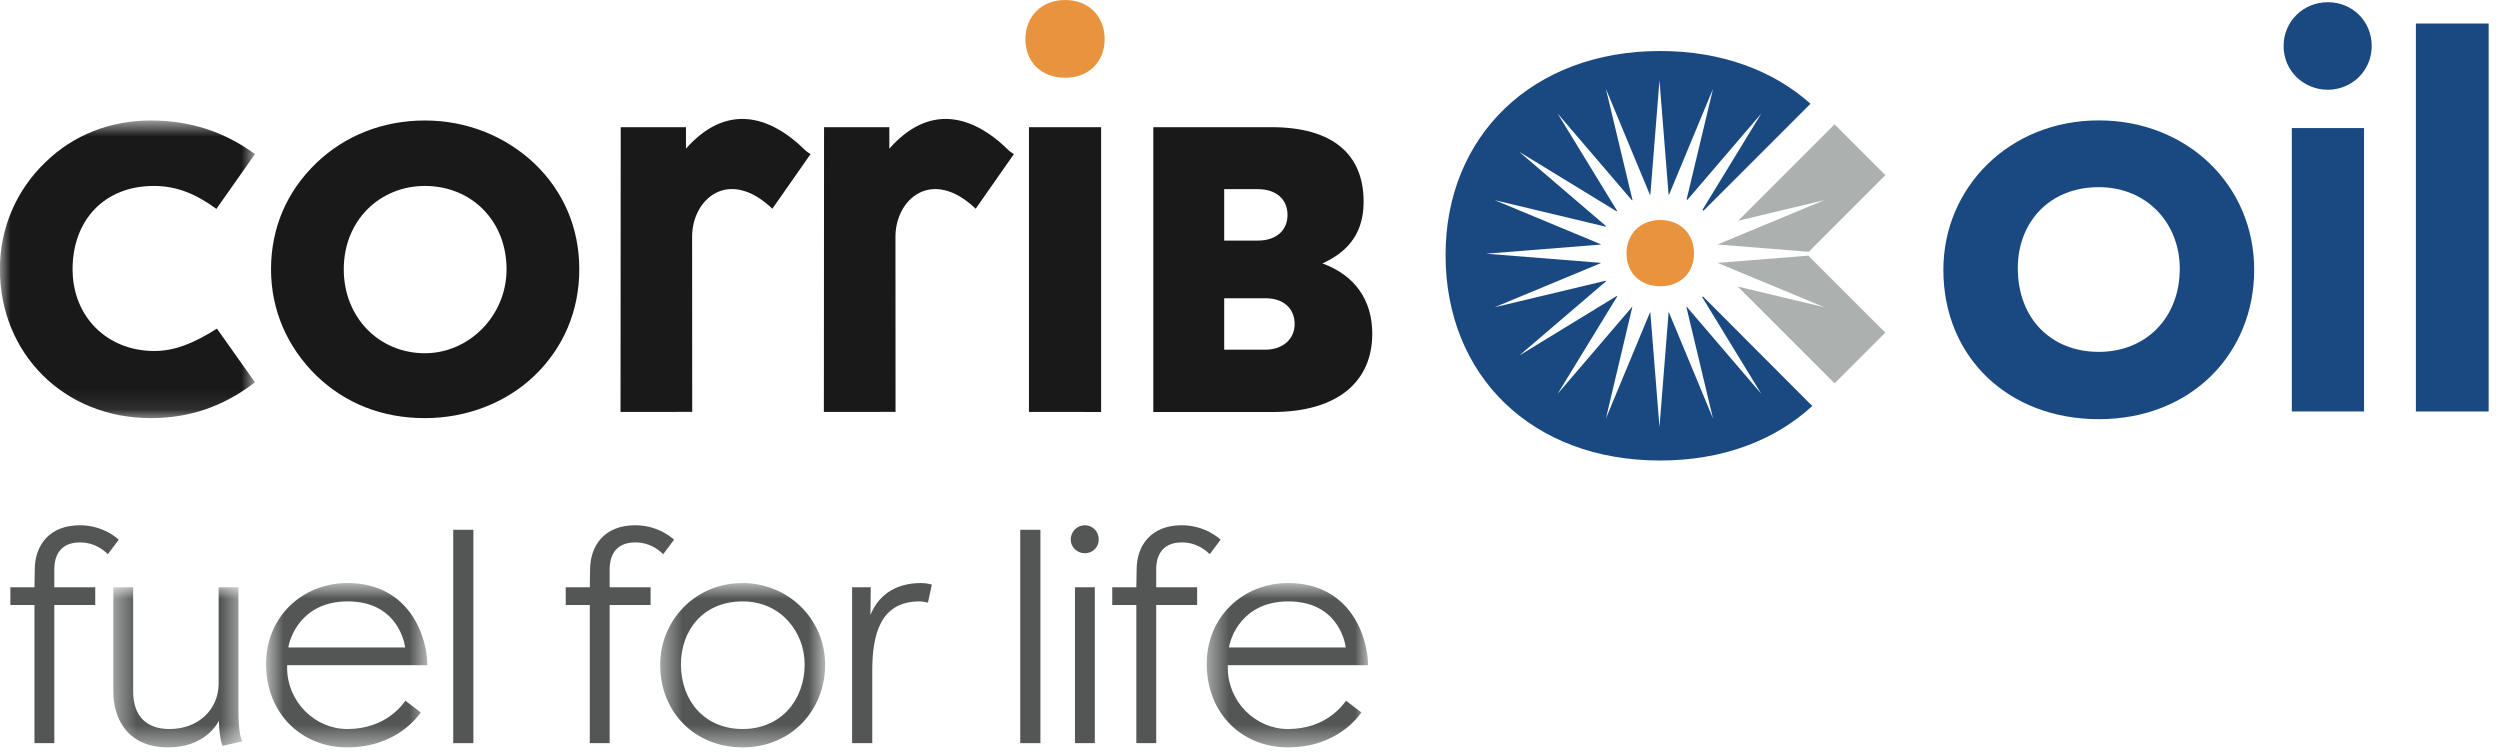
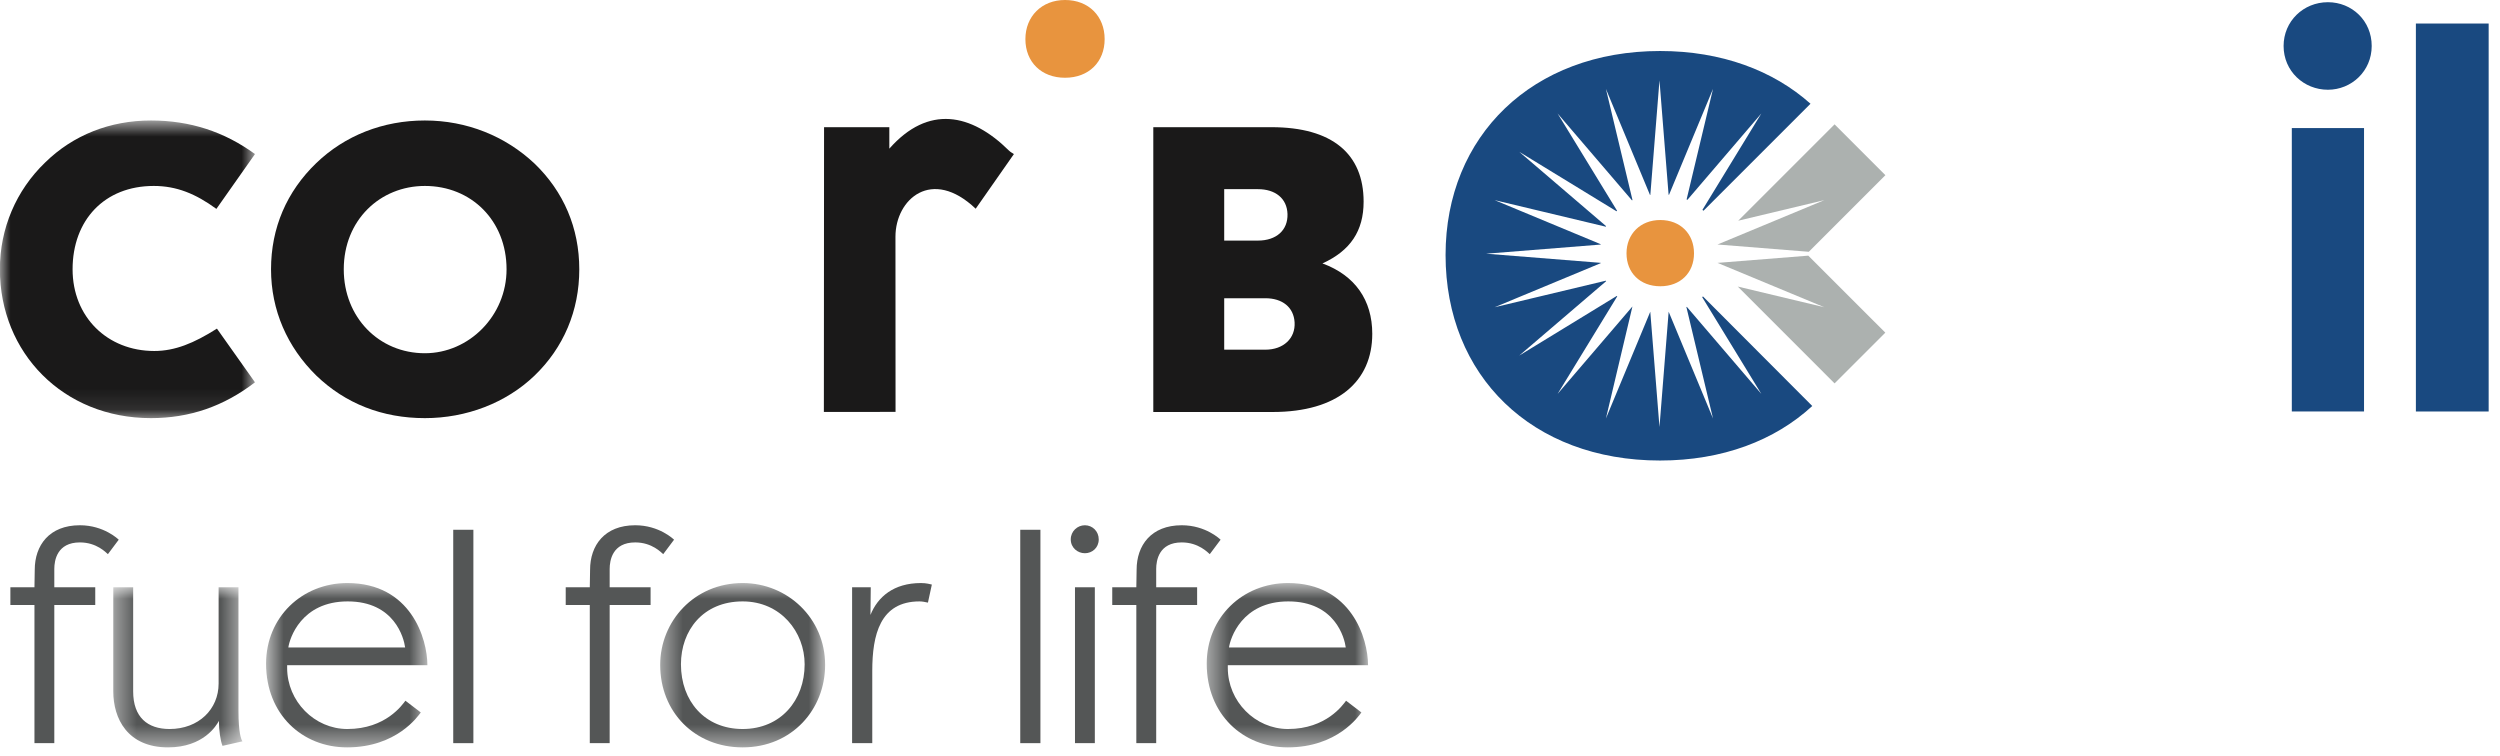
<svg xmlns="http://www.w3.org/2000/svg" width="119" height="36" viewBox="0 0 119 36" fill="none">
-   <path fill-rule="evenodd" clip-rule="evenodd" d="M96.047 12.764C96.047 10.602 97.531 8.909 99.902 8.909C102.194 8.909 103.757 10.628 103.757 12.789C103.757 15.108 102.168 16.749 99.902 16.749C97.636 16.749 96.047 15.16 96.047 12.764ZM99.902 5.731C95.63 5.731 92.504 8.935 92.504 12.842C92.504 17.009 95.604 19.953 99.902 19.953C104.33 19.953 107.299 16.801 107.299 12.842C107.299 8.804 104.095 5.731 99.902 5.731Z" fill="#194980" />
  <path fill-rule="evenodd" clip-rule="evenodd" d="M108.699 2.188C108.699 3.387 109.663 4.272 110.809 4.272C111.929 4.272 112.893 3.387 112.893 2.188C112.893 0.99 111.955 0.105 110.809 0.105C109.637 0.105 108.699 1.016 108.699 2.188ZM109.09 19.587H112.528V6.095H109.09V19.587Z" fill="#194980" />
  <path fill-rule="evenodd" clip-rule="evenodd" d="M114.996 19.587H118.46V1.12H114.996V19.587Z" fill="#194980" />
  <path fill-rule="evenodd" clip-rule="evenodd" d="M54.897 6.054V19.611H60.578C63.674 19.611 65.32 18.162 65.32 15.889C65.32 14.283 64.497 13.107 62.949 12.539C64.281 11.931 64.908 10.991 64.908 9.6C64.908 7.328 63.419 6.054 60.52 6.054H54.897ZM58.272 14.196H60.23C61.041 14.196 61.581 14.624 61.623 15.345C61.667 16.104 61.094 16.645 60.23 16.645H58.272V14.196ZM58.272 9.004H59.877C60.706 9.004 61.263 9.444 61.285 10.19C61.307 10.954 60.759 11.452 59.877 11.452H58.272V9.004Z" fill="#1A1919" />
-   <path fill-rule="evenodd" clip-rule="evenodd" d="M48.978 19.608L52.413 19.61V6.054L48.978 6.055V19.608Z" fill="#1A1919" />
  <mask id="mask0_1629_15216" style="mask-type:luminance" maskUnits="userSpaceOnUse" x="0" y="5" width="13" height="15">
    <path d="M0 5.735H12.137V19.903H0V5.735Z" fill="white" />
  </mask>
  <g mask="url(#mask0_1629_15216)">
    <path fill-rule="evenodd" clip-rule="evenodd" d="M12.137 18.198L10.326 15.642C9.234 16.334 8.329 16.707 7.344 16.707C5.107 16.707 3.455 15.083 3.455 12.819C3.455 10.476 4.973 8.851 7.317 8.851C8.409 8.851 9.314 9.224 10.3 9.943L12.137 7.333C10.673 6.268 9.048 5.735 7.184 5.735C5.24 5.735 3.482 6.428 2.151 7.733C0.766 9.064 -0.006 10.875 -0.006 12.819C-0.006 16.787 3.003 19.903 7.184 19.903C9.021 19.903 10.646 19.344 12.137 18.198Z" fill="#1A1919" />
  </g>
  <path fill-rule="evenodd" clip-rule="evenodd" d="M16.363 12.819C16.363 10.476 18.094 8.851 20.224 8.851C22.435 8.851 24.112 10.502 24.112 12.819C24.112 15.03 22.328 16.814 20.224 16.814C18.04 16.814 16.363 15.109 16.363 12.819ZM12.901 12.819C12.901 14.763 13.673 16.521 15.058 17.879C16.442 19.211 18.2 19.903 20.224 19.903C22.195 19.903 24.086 19.183 25.444 17.879C26.828 16.547 27.574 14.79 27.574 12.819C27.574 10.849 26.828 9.118 25.444 7.786C24.059 6.481 22.221 5.735 20.224 5.735C18.227 5.735 16.416 6.454 15.058 7.759C13.646 9.118 12.901 10.849 12.901 12.819Z" fill="#1A1919" />
-   <path fill-rule="evenodd" clip-rule="evenodd" d="M29.537 19.608L32.949 19.606L32.945 11.266C32.945 9.477 34.678 7.949 36.764 9.935L38.582 7.335C38.546 7.3 38.439 7.259 38.344 7.165C36.55 5.39 34.506 4.977 32.652 7.076V6.054L29.546 6.055L29.537 19.608Z" fill="#1A1919" />
  <path fill-rule="evenodd" clip-rule="evenodd" d="M39.216 19.608L42.628 19.606L42.624 11.266C42.624 9.477 44.357 7.949 46.443 9.935L48.261 7.335C48.225 7.3 48.118 7.259 48.023 7.165C46.229 5.39 44.185 4.977 42.332 7.076V6.054L39.225 6.055L39.216 19.608Z" fill="#1A1919" />
  <path fill-rule="evenodd" clip-rule="evenodd" d="M50.695 0C51.827 0 52.581 0.778 52.581 1.863C52.581 2.947 51.827 3.701 50.695 3.701C49.564 3.701 48.809 2.947 48.809 1.863C48.809 0.778 49.587 0 50.695 0Z" fill="#E8943E" />
  <path fill-rule="evenodd" clip-rule="evenodd" d="M2.585 27.954V27.08C2.585 26.679 2.714 25.819 3.803 25.819C4.606 25.819 5.05 26.306 5.136 26.378L5.651 25.69C5.637 25.676 4.949 25.002 3.803 25.002C2.342 25.002 1.654 25.962 1.654 27.122L1.64 27.954H0.494V28.799H1.64V35.374H2.585V28.799H4.534V27.954H2.585Z" fill="#545656" />
  <mask id="mask1_1629_15216" style="mask-type:luminance" maskUnits="userSpaceOnUse" x="5" y="27" width="7" height="9">
    <path d="M5.392 27.953H11.538V35.569H5.392V27.953Z" fill="white" />
  </mask>
  <g mask="url(#mask1_1629_15216)">
    <path fill-rule="evenodd" clip-rule="evenodd" d="M10.406 27.953V32.538C10.406 33.755 9.461 34.701 8.071 34.701C7.025 34.701 6.338 34.142 6.338 32.91V27.953H5.392V32.91C5.392 34.2 6.066 35.575 7.999 35.575C9.69 35.575 10.306 34.529 10.42 34.314C10.42 34.758 10.492 35.259 10.592 35.503L11.538 35.288C11.48 35.188 11.351 34.901 11.351 33.827V27.953H10.406Z" fill="#545656" />
  </g>
  <mask id="mask2_1629_15216" style="mask-type:luminance" maskUnits="userSpaceOnUse" x="12" y="27" width="9" height="9">
    <path d="M12.665 27.753H20.344V35.569H12.665V27.753Z" fill="white" />
  </mask>
  <g mask="url(#mask2_1629_15216)">
    <path fill-rule="evenodd" clip-rule="evenodd" d="M19.284 30.819H13.725C13.782 30.403 14.327 28.627 16.548 28.627C18.782 28.627 19.226 30.375 19.284 30.819ZM16.533 27.753C14.384 27.753 12.665 29.372 12.665 31.592C12.665 33.999 14.384 35.575 16.519 35.575C18.883 35.575 19.9 34.085 20.029 33.913L19.298 33.354C19.155 33.54 18.367 34.701 16.533 34.701C14.972 34.701 13.668 33.383 13.668 31.793C13.668 31.75 13.668 31.707 13.668 31.664H20.344C20.344 30.403 19.556 27.753 16.533 27.753Z" fill="#545656" />
  </g>
  <path fill-rule="evenodd" clip-rule="evenodd" d="M21.574 35.374H22.533V25.217H21.574V35.374Z" fill="#545656" />
  <path fill-rule="evenodd" clip-rule="evenodd" d="M29.02 27.954V27.08C29.02 26.679 29.148 25.819 30.237 25.819C31.039 25.819 31.483 26.306 31.569 26.378L32.085 25.69C32.071 25.676 31.383 25.002 30.237 25.002C28.776 25.002 28.088 25.962 28.088 27.122L28.074 27.954H26.928V28.799H28.074V35.374H29.02V28.799H30.968V27.954H29.02Z" fill="#545656" />
  <mask id="mask3_1629_15216" style="mask-type:luminance" maskUnits="userSpaceOnUse" x="31" y="27" width="9" height="9">
    <path d="M31.424 27.753H39.275V35.569H31.424V27.753Z" fill="white" />
  </mask>
  <g mask="url(#mask3_1629_15216)">
    <path fill-rule="evenodd" clip-rule="evenodd" d="M32.413 31.621C32.413 30.016 33.459 28.627 35.35 28.627C37.169 28.627 38.301 30.088 38.301 31.621C38.301 33.325 37.169 34.701 35.35 34.701C33.545 34.701 32.413 33.368 32.413 31.621ZM35.35 27.753C33.044 27.753 31.425 29.572 31.425 31.649C31.425 33.899 33.072 35.575 35.35 35.575C37.699 35.575 39.276 33.77 39.276 31.649C39.276 29.429 37.485 27.753 35.35 27.753Z" fill="#545656" />
  </g>
  <path fill-rule="evenodd" clip-rule="evenodd" d="M40.56 27.953V35.374H41.52V31.936C41.52 30.217 41.892 28.627 43.769 28.627C43.898 28.627 44.041 28.656 44.17 28.684L44.356 27.825C44.285 27.81 44.099 27.753 43.84 27.753C42.537 27.753 41.778 28.412 41.434 29.272L41.448 27.953H40.56Z" fill="#545656" />
  <path fill-rule="evenodd" clip-rule="evenodd" d="M48.564 35.374H49.524V25.217H48.564V35.374Z" fill="#545656" />
  <path fill-rule="evenodd" clip-rule="evenodd" d="M50.968 25.675C50.968 26.076 51.298 26.334 51.641 26.334C51.985 26.334 52.3 26.076 52.3 25.675C52.3 25.289 51.999 25.002 51.641 25.002C51.283 25.002 50.968 25.289 50.968 25.675ZM51.169 35.374H52.114V27.953H51.169V35.374Z" fill="#545656" />
  <path fill-rule="evenodd" clip-rule="evenodd" d="M55.035 27.954V27.08C55.035 26.679 55.164 25.819 56.252 25.819C57.054 25.819 57.498 26.306 57.585 26.378L58.1 25.69C58.086 25.676 57.398 25.002 56.252 25.002C54.791 25.002 54.103 25.962 54.103 27.122L54.089 27.954H52.943V28.799H54.089V35.374H55.035V28.799H56.983V27.954H55.035Z" fill="#545656" />
  <mask id="mask4_1629_15216" style="mask-type:luminance" maskUnits="userSpaceOnUse" x="57" y="27" width="9" height="9">
    <path d="M57.44 27.753H65.118V35.569H57.44V27.753Z" fill="white" />
  </mask>
  <g mask="url(#mask4_1629_15216)">
    <path fill-rule="evenodd" clip-rule="evenodd" d="M64.058 30.819H58.5C58.557 30.403 59.102 28.627 61.322 28.627C63.557 28.627 64.001 30.375 64.058 30.819ZM61.308 27.753C59.159 27.753 57.44 29.372 57.44 31.592C57.44 33.999 59.159 35.575 61.294 35.575C63.658 35.575 64.675 34.085 64.803 33.913L64.073 33.354C63.929 33.54 63.142 34.701 61.308 34.701C59.746 34.701 58.443 33.383 58.443 31.793C58.443 31.75 58.443 31.707 58.443 31.664H65.119C65.119 30.403 64.331 27.753 61.308 27.753Z" fill="#545656" />
  </g>
  <path fill-rule="evenodd" clip-rule="evenodd" d="M82.739 10.506L87.326 5.919L89.745 8.339L86.099 11.985L81.753 11.638L86.838 9.526L82.739 10.506ZM86.075 12.169L89.741 15.834L87.326 18.249L82.718 13.64L86.838 14.625L81.753 12.513L86.075 12.169Z" fill="#ACB1AF" />
  <path fill-rule="evenodd" clip-rule="evenodd" d="M86.18 4.938L81.098 10.019L81.079 10.03L81.036 9.989L83.84 5.401L80.321 9.512L80.282 9.495L81.54 4.229L79.446 9.272L79.425 9.269L78.991 3.825L78.556 9.278L78.539 9.28L76.441 4.229L77.707 9.524L77.681 9.536L74.141 5.401L76.972 10.031L76.946 10.057L72.316 7.226L76.448 10.763L76.435 10.791L71.144 9.526L76.193 11.624L76.191 11.641L70.74 12.076L76.192 12.511L76.194 12.527L71.144 14.625L76.44 13.36L76.452 13.385L72.316 16.925L76.96 14.086L76.981 14.106L74.141 18.75L77.704 14.588L76.441 19.922L78.553 14.838L78.991 20.326L79.428 14.838L81.54 19.922L80.272 14.615L80.293 14.606L83.84 18.75L81.024 14.144L81.061 14.11L86.264 19.326C84.484 20.967 81.988 21.921 79.019 21.921C72.915 21.921 68.809 17.886 68.809 12.139C68.809 6.462 72.95 2.428 79.019 2.428C81.94 2.428 84.404 3.352 86.18 4.938Z" fill="#194980" />
  <path fill-rule="evenodd" clip-rule="evenodd" d="M79.029 10.473C79.992 10.473 80.635 11.136 80.635 12.059C80.635 12.983 79.992 13.626 79.029 13.626C78.065 13.626 77.422 12.983 77.422 12.059C77.422 11.136 78.085 10.473 79.029 10.473Z" fill="#E8943E" />
</svg>